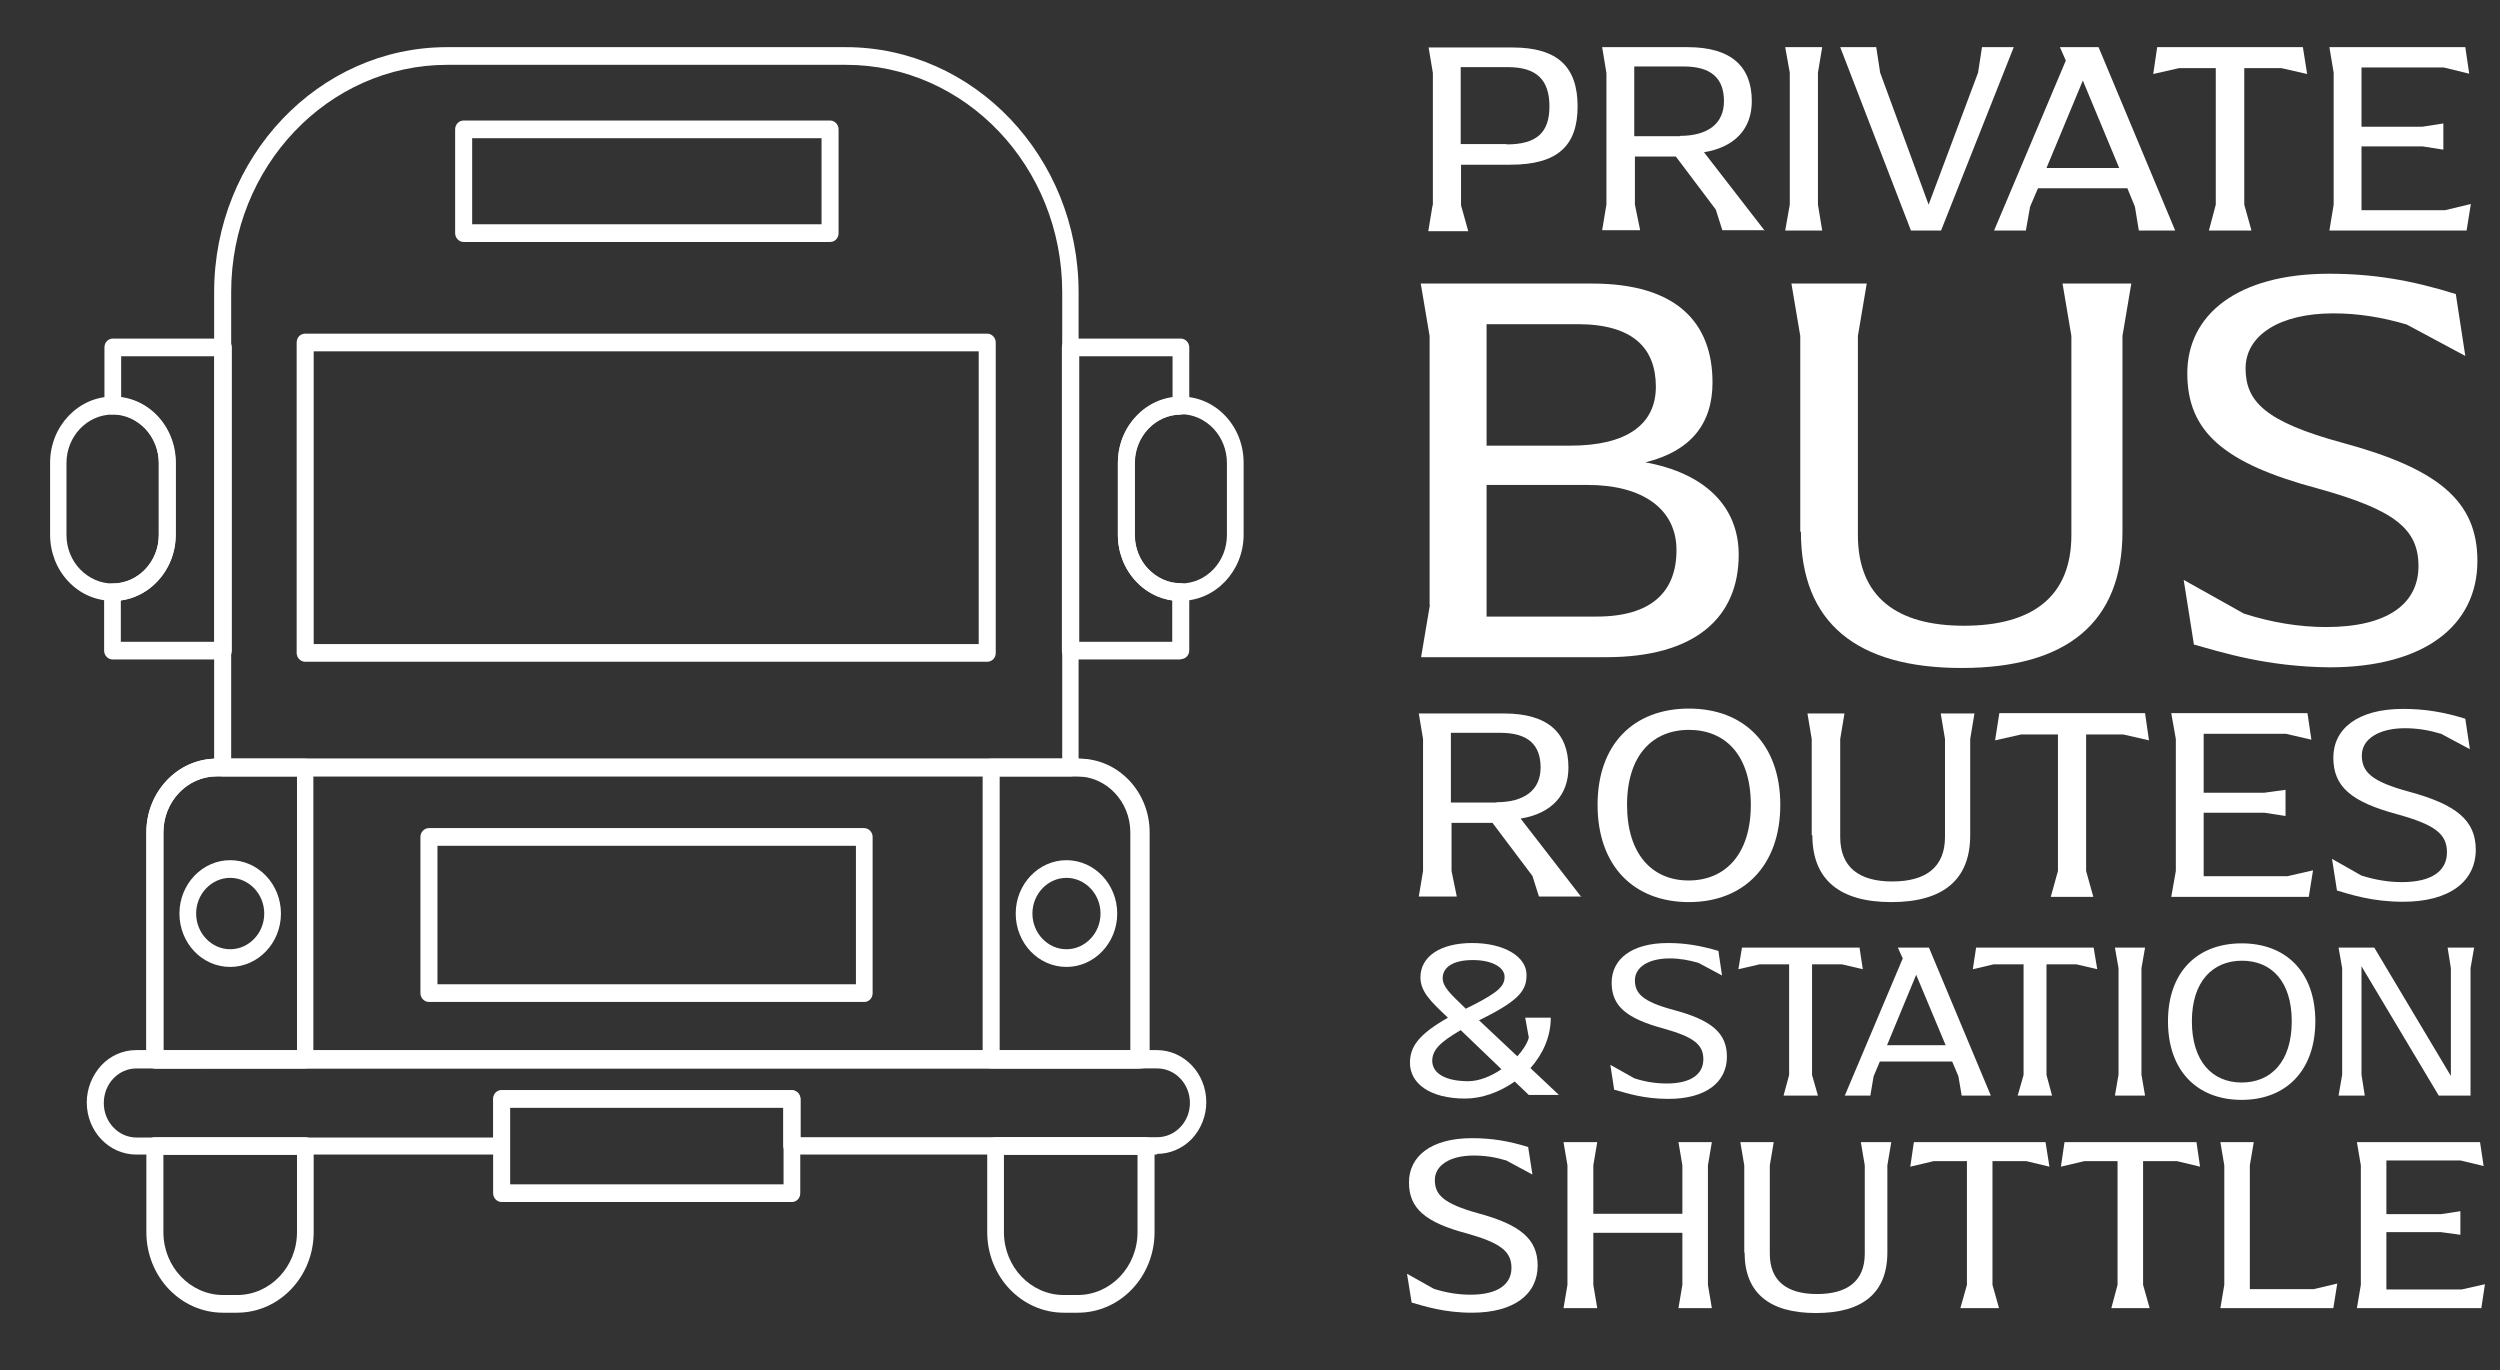
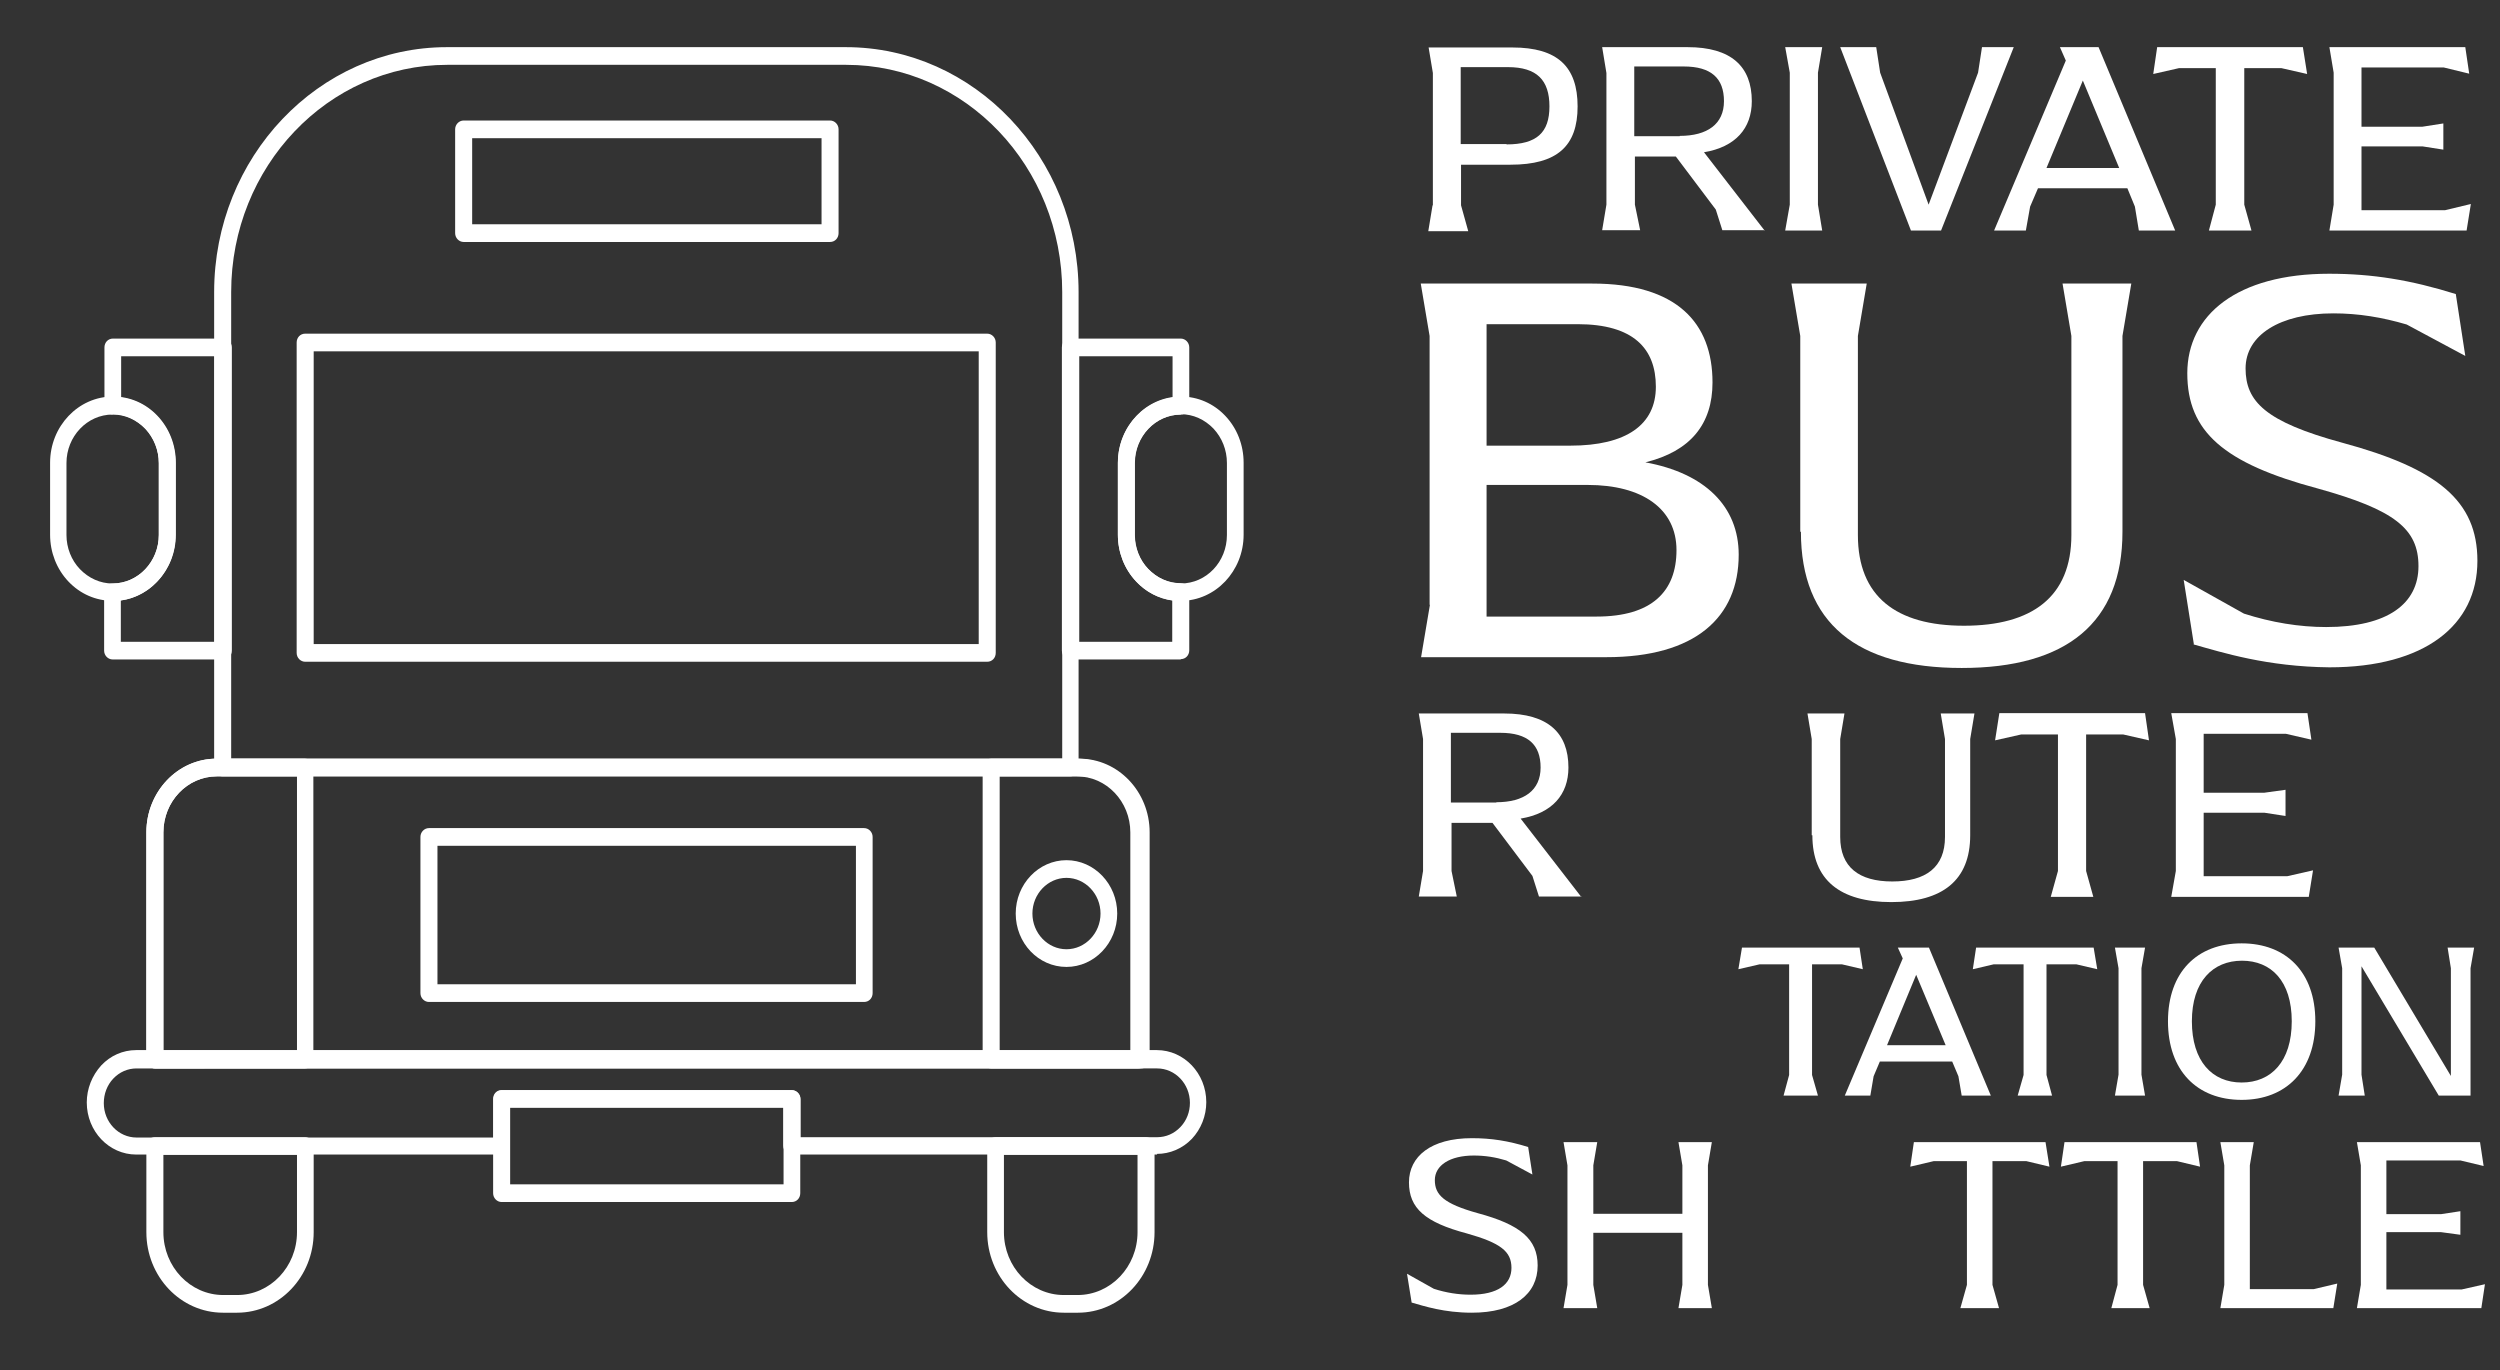
<svg xmlns="http://www.w3.org/2000/svg" id="Layer_2" viewBox="0 0 76.35 41.84">
  <rect x="0" y="0" width="76.35" height="41.84" fill="#333333" stroke="none" />
  <defs>
    <style>.cls-1{fill:none;}.cls-2{clip-path:url(#clippath);}.cls-3{fill:#fff;}.cls-4{clip-path:url(#clippath-1);}.cls-5{clip-path:url(#clippath-4);}.cls-6{clip-path:url(#clippath-3);}.cls-7{clip-path:url(#clippath-2);}.cls-8{clip-path:url(#clippath-6);}.cls-9{clip-path:url(#clippath-5);}</style>
    <clipPath id="clippath">
      <rect class="cls-1" width="76.35" height="41.84" />
    </clipPath>
    <clipPath id="clippath-1">
      <rect class="cls-1" x="-669.83" y="-519.75" width="841.89" height="595.28" />
    </clipPath>
    <clipPath id="clippath-2">
      <rect class="cls-1" x="-669.83" y="-519.75" width="841.89" height="595.28" />
    </clipPath>
    <clipPath id="clippath-3">
-       <rect class="cls-1" x="-669.83" y="-519.75" width="841.89" height="595.28" />
-     </clipPath>
+       </clipPath>
    <clipPath id="clippath-4">
      <rect class="cls-1" x="-669.83" y="-519.75" width="841.89" height="595.28" />
    </clipPath>
    <clipPath id="clippath-5">
      <rect class="cls-1" x="-669.83" y="-519.75" width="841.89" height="595.28" />
    </clipPath>
    <clipPath id="clippath-6">
      <rect class="cls-1" x="-669.83" y="-519.75" width="841.89" height="595.28" />
    </clipPath>
  </defs>
  <g id="Layer_2-2">
    <g class="cls-2">
      <g id="Layer_1-2">
        <g class="cls-4">
          <g>
            <path class="cls-3" d="m4.99,32.09h29.53v-6.67c0-.94-.73-1.71-1.63-1.71H6.62c-.9,0-1.63.77-1.63,1.71v6.67Zm29.78.54H4.73c-.14,0-.26-.12-.26-.27v-6.94c0-1.24.96-2.25,2.14-2.25h26.27c1.18,0,2.14,1.01,2.14,2.25v6.94c0,.15-.11.27-.26.27" />
            <path class="cls-3" d="m24.44,34.73h10.9c.27,0,.52-.11.71-.31s.29-.46.29-.74c0-.58-.45-1.05-1-1.05H4.17c-.27,0-.52.11-.71.31s-.29.47-.29.75c0,.58.45,1.05,1,1.05h10.9v-1.17c0-.15.11-.27.26-.27h8.86c.14,0,.26.12.26.27v1.17h-.01Zm10.9.53h-11.16c-.14,0-.26-.12-.26-.27v-1.17h-8.35v1.17c0,.15-.11.27-.26.27H4.16c-.83,0-1.51-.71-1.51-1.59,0-.42.16-.82.44-1.13.28-.3.66-.47,1.07-.47h31.17c.83,0,1.51.71,1.51,1.59,0,.42-.16.82-.44,1.12-.29.3-.67.46-1.07.46" />
            <path class="cls-3" d="m7.06,23.17h25.38v-14.25c0-3.83-2.96-6.94-6.6-6.94h-12.18c-3.64,0-6.6,3.11-6.6,6.94v14.25h0Zm25.63.54H6.8c-.14,0-.26-.12-.26-.27v-14.52c0-4.12,3.19-7.48,7.11-7.48h12.18c3.92,0,7.11,3.36,7.11,7.48v14.52c0,.15-.11.27-.26.27" />
            <path class="cls-3" d="m4.99,35.27v2.36c0,1.06.82,1.92,1.83,1.92h.42c1.01,0,1.83-.86,1.83-1.92v-2.36h-4.08Zm2.24,4.82h-.42c-1.29,0-2.34-1.1-2.34-2.46v-2.63c0-.15.11-.27.26-.27h4.59c.14,0,.26.12.26.27v2.63c0,1.36-1.05,2.46-2.34,2.46" />
            <path class="cls-3" d="m30.66,35.27v2.36c0,1.06.82,1.92,1.83,1.92h.42c1.01,0,1.83-.86,1.83-1.92v-2.36h-4.08Zm2.25,4.82h-.42c-1.29,0-2.34-1.1-2.34-2.46v-2.63c0-.15.11-.27.26-.27h4.59c.14,0,.26.12.26.27v2.63c0,1.36-1.05,2.46-2.34,2.46" />
            <path class="cls-3" d="m14.42,6.85h10.67v-2.63h-10.67v2.63Zm10.93.54h-11.19c-.14,0-.26-.12-.26-.27v-3.17c0-.15.12-.27.26-.27h11.19c.14,0,.26.12.26.27v3.17c0,.15-.11.27-.26.27" />
            <path class="cls-3" d="m9.58,19.67h20.31v-8.94H9.58v8.94Zm20.57.54H9.32c-.14,0-.26-.12-.26-.27v-9.48c0-.15.11-.27.26-.27h20.83c.14,0,.26.12.26.27v9.48c0,.15-.11.27-.26.27" />
            <path class="cls-3" d="m3.7,19.6h2.85v-8.72h-2.85v1.26c.42.06.8.26,1.1.58.36.38.56.89.56,1.43v2.19c0,1.02-.73,1.87-1.67,2v1.26h.01Zm3.11.54h-3.37c-.14,0-.26-.12-.26-.27v-1.78c0-.15.11-.27.26-.27.78,0,1.41-.67,1.41-1.48v-2.19c0-.4-.15-.77-.41-1.05-.27-.28-.62-.44-.99-.44-.14,0-.26-.12-.26-.27v-1.78c0-.15.11-.27.26-.27h3.37c.14,0,.26.12.26.27v9.26c0,.15-.11.27-.26.27" />
            <path class="cls-3" d="m3.44,12.66c-.78,0-1.41.67-1.41,1.48v2.2c0,.39.15.77.41,1.04.27.28.62.44,1,.44.78,0,1.41-.67,1.41-1.48v-2.2c0-.4-.15-.77-.41-1.05-.27-.28-.62-.44-.99-.44m0,5.7c-.52,0-1-.21-1.36-.59s-.56-.89-.56-1.43v-2.2c0-1.11.86-2.02,1.92-2.02.52,0,1,.21,1.36.59s.56.89.56,1.43v2.2c0,1.11-.86,2.02-1.92,2.02" />
            <path class="cls-3" d="m32.95,19.6h2.85v-1.26c-.42-.06-.8-.26-1.1-.58-.36-.38-.56-.89-.56-1.43v-2.19c0-1.02.73-1.87,1.67-2v-1.26h-2.85v8.72h-.01Zm3.11.54h-3.37c-.14,0-.26-.12-.26-.27v-9.26c0-.15.11-.27.26-.27h3.37c.14,0,.26.12.26.27v1.78c0,.15-.11.27-.26.27-.78,0-1.41.67-1.41,1.48v2.19c0,.4.15.77.41,1.04.27.28.62.44,1,.44.14,0,.26.12.26.27v1.78c0,.15-.11.27-.26.27" />
            <path class="cls-3" d="m36.07,12.66c-.78,0-1.41.67-1.41,1.48v2.2c0,.39.15.77.41,1.04.27.28.62.44.99.44.78,0,1.41-.66,1.41-1.48v-2.2c0-.4-.15-.77-.41-1.05-.27-.28-.62-.44-1-.44m0,5.7c-.52,0-1-.21-1.36-.59s-.56-.89-.56-1.43v-2.2c0-1.11.86-2.02,1.92-2.02.52,0,1,.21,1.36.59s.56.89.56,1.43v2.2c0,1.11-.86,2.02-1.92,2.02" />
            <path class="cls-3" d="m15.58,36.17h8.35v-2.34h-8.35v2.34Zm8.6.54h-8.86c-.14,0-.26-.12-.26-.27v-2.88c0-.15.11-.27.26-.27h8.86c.14,0,.26.12.26.27v2.88c0,.15-.11.27-.26.27" />
            <path class="cls-3" d="m13.36,30.06h12.78v-4.23h-12.78v4.23Zm13.03.54h-13.29c-.14,0-.26-.12-.26-.27v-4.77c0-.15.12-.27.26-.27h13.29c.14,0,.26.12.26.27v4.77c0,.15-.11.27-.26.27" />
            <path class="cls-3" d="m4.99,32.09h4.08v-8.38h-2.45c-.9,0-1.63.77-1.63,1.71v6.67Zm4.33.54h-4.59c-.14,0-.26-.12-.26-.27v-6.94c0-1.24.96-2.25,2.14-2.25h2.7c.14,0,.26.12.26.27v8.92c0,.15-.11.27-.26.27" />
            <path class="cls-3" d="m30.53,32.09h4.08v-6.67c0-.94-.73-1.71-1.63-1.71h-2.45v8.38Zm4.33.54h-4.59c-.14,0-.26-.12-.26-.27v-8.92c0-.15.11-.27.26-.27h2.7c1.18,0,2.14,1.01,2.14,2.25v6.94c0,.15-.11.27-.26.27" />
-             <path class="cls-3" d="m7.03,26.81c-.57,0-1.04.49-1.04,1.09s.47,1.09,1.04,1.09,1.04-.49,1.04-1.09-.47-1.09-1.04-1.09m0,2.72c-.86,0-1.55-.73-1.55-1.63s.7-1.63,1.55-1.63,1.55.73,1.55,1.63-.7,1.63-1.55,1.63" />
            <path class="cls-3" d="m32.57,26.81c-.57,0-1.04.49-1.04,1.09s.47,1.09,1.04,1.09,1.04-.49,1.04-1.09-.47-1.09-1.04-1.09m0,2.72c-.86,0-1.55-.73-1.55-1.63s.7-1.63,1.55-1.63,1.55.73,1.55,1.63-.7,1.63-1.55,1.63" />
            <path class="cls-3" d="m48.76,18.83c1.69,0,2.44-.77,2.44-2.03s-1.04-1.99-2.71-1.99h-3.09v4.02h3.36Zm-.8-5.22c1.71,0,2.61-.64,2.61-1.8s-.68-1.91-2.39-1.91h-2.78v3.71h2.56Zm-4.3,4.86v-8.21l-.27-1.6h5.24c2.58,0,3.67,1.2,3.67,3.02,0,1.27-.67,2.1-2.05,2.44,1.81.33,2.85,1.34,2.85,2.82,0,1.92-1.33,3.13-4.04,3.13h-5.66l.27-1.6h-.01Z" />
            <path class="cls-3" d="m54.98,16.24v-5.98l-.27-1.6h2.3l-.27,1.6v6.08c0,1.87,1.16,2.77,3.24,2.77s3.28-.88,3.28-2.77v-6.08l-.27-1.6h2.1l-.27,1.6v5.98c0,2.78-1.71,4.16-4.91,4.16s-4.91-1.37-4.91-4.16" />
            <path class="cls-3" d="m67,19.67l-.31-1.96,1.84,1.03c.84.27,1.69.41,2.51.41,1.89,0,2.82-.72,2.82-1.86s-.73-1.72-3.07-2.37c-2.88-.77-3.99-1.74-3.99-3.52s1.52-3.04,4.33-3.04c1.33,0,2.49.19,3.87.62l.29,1.89-1.79-.96c-.75-.22-1.47-.34-2.24-.34-1.64,0-2.68.67-2.68,1.68s.6,1.63,2.95,2.27c2.92.79,4.13,1.77,4.13,3.61,0,1.96-1.6,3.25-4.52,3.25-1.91-.02-3.26-.45-4.15-.7" />
            <path class="cls-3" d="m45.7,24.5c.84,0,1.35-.36,1.35-1.06s-.39-1.06-1.23-1.06h-1.51v2.13h1.39Zm2.6,2.88h-1.3l-.2-.63-1.22-1.62h-1.25v1.47l.16.78h-1.16l.13-.78v-4.03l-.13-.78h2.61c1.33,0,1.96.59,1.96,1.65,0,.83-.5,1.4-1.46,1.56l1.85,2.39h.01Z" />
-             <path class="cls-3" d="m53.47,24.58c0-1.52-.78-2.29-1.89-2.29s-1.89.78-1.89,2.29.77,2.31,1.88,2.31,1.9-.79,1.9-2.31m-4.68,0c0-1.86,1.11-2.94,2.79-2.94s2.79,1.09,2.79,2.94-1.11,2.97-2.79,2.97-2.79-1.1-2.79-2.97" />
            <path class="cls-3" d="m55.33,25.51v-2.94l-.13-.78h1.13l-.13.78v2.99c0,.92.57,1.36,1.59,1.36s1.61-.43,1.61-1.36v-2.99l-.13-.78h1.03l-.13.78v2.94c0,1.37-.84,2.04-2.41,2.04s-2.41-.68-2.41-2.04" />
          </g>
        </g>
        <polygon class="cls-3" points="63.71 22.43 63.71 26.6 63.93 27.39 62.63 27.39 62.85 26.6 62.85 22.43 61.73 22.43 60.93 22.61 61.06 21.78 65.51 21.78 65.63 22.61 64.84 22.43 63.71 22.43" />
        <polygon class="cls-3" points="70.64 26.58 70.51 27.39 66.31 27.39 66.45 26.6 66.45 22.57 66.31 21.78 70.47 21.78 70.59 22.59 69.81 22.41 67.3 22.41 67.3 24.21 69.15 24.21 69.8 24.12 69.8 24.92 69.15 24.82 67.3 24.82 67.3 26.76 69.85 26.76 70.64 26.58" />
        <g class="cls-7">
          <g>
-             <path class="cls-3" d="m71.37,27.19l-.15-.96.9.51c.41.13.83.2,1.23.2.93,0,1.38-.35,1.38-.91s-.36-.84-1.51-1.16c-1.42-.38-1.96-.85-1.96-1.73s.74-1.49,2.13-1.49c.65,0,1.22.09,1.9.3l.14.93-.88-.47c-.37-.11-.72-.17-1.1-.17-.8,0-1.32.33-1.32.83s.29.8,1.45,1.11c1.43.39,2.03.87,2.03,1.77,0,.96-.79,1.59-2.22,1.59-.94,0-1.6-.22-2.04-.35" />
            <path class="cls-3" d="m46.01,4.41c.92,0,1.31-.36,1.31-1.16s-.38-1.2-1.27-1.2h-1.44v2.35h1.4Zm-2.25,1.86V2.23l-.13-.78h2.56c1.38,0,1.99.59,1.99,1.8s-.62,1.78-2.05,1.78h-1.51v1.24l.22.79h-1.22l.13-.79h.01Z" />
            <path class="cls-3" d="m51.3,4.15c.84,0,1.35-.36,1.35-1.06s-.39-1.06-1.23-1.06h-1.51v2.13h1.39Zm2.6,2.88h-1.3l-.2-.63-1.22-1.62h-1.25v1.47l.16.78h-1.16l.13-.78V2.23l-.13-.79h2.61c1.33,0,1.96.59,1.96,1.65,0,.83-.5,1.4-1.46,1.56l1.85,2.39h.01Z" />
          </g>
        </g>
        <polygon class="cls-3" points="54.66 6.25 54.66 2.22 54.52 1.44 55.65 1.44 55.52 2.22 55.52 6.25 55.65 7.04 54.52 7.04 54.66 6.25" />
        <polygon class="cls-3" points="61.5 1.44 59.28 7.04 58.36 7.04 56.2 1.44 57.3 1.44 57.42 2.22 58.9 6.25 60.41 2.22 60.53 1.44 61.5 1.44" />
        <path class="cls-3" d="m64.72,5.13l-1.11-2.67-1.11,2.67h2.22Zm1.71,1.91h-1.11l-.12-.73-.23-.56h-2.73l-.24.56-.13.73h-.97l2.19-5.19-.18-.41h1.18l2.34,5.6h0Z" />
        <polygon class="cls-3" points="68.54 2.08 68.54 6.25 68.76 7.04 67.46 7.04 67.67 6.25 67.67 2.08 66.55 2.08 65.76 2.26 65.88 1.44 70.33 1.44 70.46 2.26 69.67 2.08 68.54 2.08" />
        <polygon class="cls-3" points="75.46 6.23 75.33 7.04 71.14 7.04 71.27 6.25 71.27 2.22 71.14 1.44 75.29 1.44 75.41 2.25 74.63 2.06 72.12 2.06 72.12 3.87 73.98 3.87 74.62 3.77 74.62 4.57 73.98 4.47 72.12 4.47 72.12 6.42 74.67 6.42 75.46 6.23" />
        <g class="cls-6">
          <g>
            <path class="cls-3" d="m44.76,30.81c.06-.03.11-.06.18-.09.83-.42,1.01-.61,1.01-.89s-.37-.51-.97-.51c-.65,0-.92.25-.92.55,0,.26.21.46.7.93m1.1,1.86l-1.25-1.2c-.65.38-.86.61-.87.93,0,.4.42.63,1.1.63.33,0,.7-.15,1.02-.37m.83.79l-.43-.41c-.47.33-1.01.52-1.51.52-1.11,0-1.69-.48-1.69-1.09,0-.5.27-.87,1.16-1.38-.51-.48-.84-.79-.84-1.23,0-.64.61-1.05,1.58-1.05s1.66.41,1.66.97c0,.46-.2.76-1.29,1.31l-.16.08,1.17,1.1c.17-.19.3-.39.35-.57l-.11-.61h.78c0,.6-.25,1.12-.62,1.54l.87.82h-.92Z" />
            <path class="cls-3" d="m49.3,33.3l-.12-.78.73.41c.33.11.67.16.99.16.75,0,1.12-.29,1.12-.74s-.29-.68-1.22-.94c-1.14-.31-1.58-.69-1.58-1.4s.6-1.21,1.72-1.21c.53,0,.99.08,1.54.24l.11.75-.71-.38c-.3-.09-.58-.14-.89-.14-.65,0-1.06.27-1.06.67s.24.65,1.17.9c1.16.31,1.64.7,1.64,1.43,0,.78-.64,1.29-1.79,1.29-.76,0-1.29-.18-1.64-.28" />
          </g>
        </g>
        <polygon class="cls-3" points="55.34 29.45 55.34 32.83 55.52 33.46 54.47 33.46 54.64 32.83 54.64 29.45 53.74 29.45 53.09 29.6 53.2 28.94 56.79 28.94 56.89 29.6 56.25 29.45 55.34 29.45" />
        <path class="cls-3" d="m59.42,31.92l-.9-2.15-.89,2.15h1.79Zm1.38,1.54h-.89l-.1-.59-.19-.45h-2.21l-.19.45-.1.59h-.78l1.77-4.19-.15-.33h.95l1.89,4.52Z" />
        <polygon class="cls-3" points="62.5 29.45 62.5 32.83 62.67 33.46 61.62 33.46 61.8 32.83 61.8 29.45 60.89 29.45 60.25 29.6 60.35 28.94 63.94 28.94 64.05 29.6 63.41 29.45 62.5 29.45" />
        <polygon class="cls-3" points="64.59 28.94 64.7 29.57 64.7 32.82 64.59 33.46 65.51 33.46 65.4 32.82 65.4 29.57 65.51 28.94 64.59 28.94" />
        <g class="cls-5">
          <path class="cls-3" d="m69.99,31.19c0-1.23-.63-1.85-1.52-1.85s-1.53.63-1.53,1.85.62,1.87,1.52,1.87,1.53-.64,1.53-1.87m-3.78,0c0-1.5.89-2.38,2.25-2.38s2.25.88,2.25,2.38-.89,2.4-2.25,2.4-2.25-.89-2.25-2.4" />
        </g>
        <polygon class="cls-3" points="75.56 28.94 75.45 29.57 75.45 33.46 74.48 33.46 72.12 29.51 72.12 32.82 72.22 33.46 71.42 33.46 71.53 32.82 71.53 29.57 71.42 28.94 72.51 28.94 74.85 32.86 74.85 29.57 74.75 28.94 75.56 28.94" />
        <g class="cls-9">
          <path class="cls-3" d="m43.11,39.77l-.14-.87.82.46c.37.12.75.18,1.12.18.84,0,1.25-.32,1.25-.82s-.33-.76-1.36-1.05c-1.28-.34-1.77-.77-1.77-1.56s.67-1.35,1.92-1.35c.59,0,1.11.08,1.72.27l.13.84-.8-.43c-.33-.1-.65-.15-.99-.15-.73,0-1.19.3-1.19.75s.27.72,1.31,1.01c1.3.35,1.83.79,1.83,1.6,0,.87-.71,1.44-2.01,1.44-.85,0-1.45-.2-1.84-.31" />
        </g>
        <polygon class="cls-3" points="47.87 39.24 47.87 35.59 47.75 34.88 48.78 34.88 48.66 35.59 48.66 37.07 51.38 37.07 51.38 35.59 51.26 34.88 52.28 34.88 52.16 35.59 52.16 39.24 52.28 39.95 51.26 39.95 51.38 39.24 51.38 37.65 48.66 37.65 48.66 39.24 48.78 39.95 47.75 39.95 47.87 39.24" />
        <g class="cls-8">
-           <path class="cls-3" d="m53.27,38.25v-2.66l-.12-.71h1.02l-.12.71v2.7c0,.83.52,1.23,1.44,1.23s1.46-.39,1.46-1.23v-2.7l-.12-.71h.93l-.12.71v2.66c0,1.24-.76,1.85-2.18,1.85s-2.18-.61-2.18-1.85" />
-         </g>
+           </g>
        <polygon class="cls-3" points="60.85 35.46 60.85 39.24 61.05 39.95 59.87 39.95 60.07 39.24 60.07 35.46 59.06 35.46 58.34 35.63 58.45 34.88 62.47 34.88 62.59 35.63 61.88 35.46 60.85 35.46" />
        <polygon class="cls-3" points="65.45 35.46 65.45 39.24 65.65 39.95 64.48 39.95 64.67 39.24 64.67 35.46 63.66 35.46 62.94 35.63 63.05 34.88 67.08 34.88 67.19 35.63 66.48 35.46 65.45 35.46" />
        <polygon class="cls-3" points="71.38 39.2 71.26 39.95 67.81 39.95 67.93 39.24 67.93 35.59 67.81 34.88 68.83 34.88 68.71 35.59 68.71 39.37 70.66 39.37 71.38 39.2" />
        <polygon class="cls-3" points="75.89 39.22 75.78 39.95 71.98 39.95 72.1 39.24 72.1 35.59 71.98 34.88 75.74 34.88 75.85 35.61 75.14 35.44 72.88 35.44 72.88 37.08 74.55 37.08 75.14 36.99 75.14 37.71 74.55 37.63 72.88 37.63 72.88 39.38 75.18 39.38 75.89 39.22" />
      </g>
    </g>
  </g>
</svg>